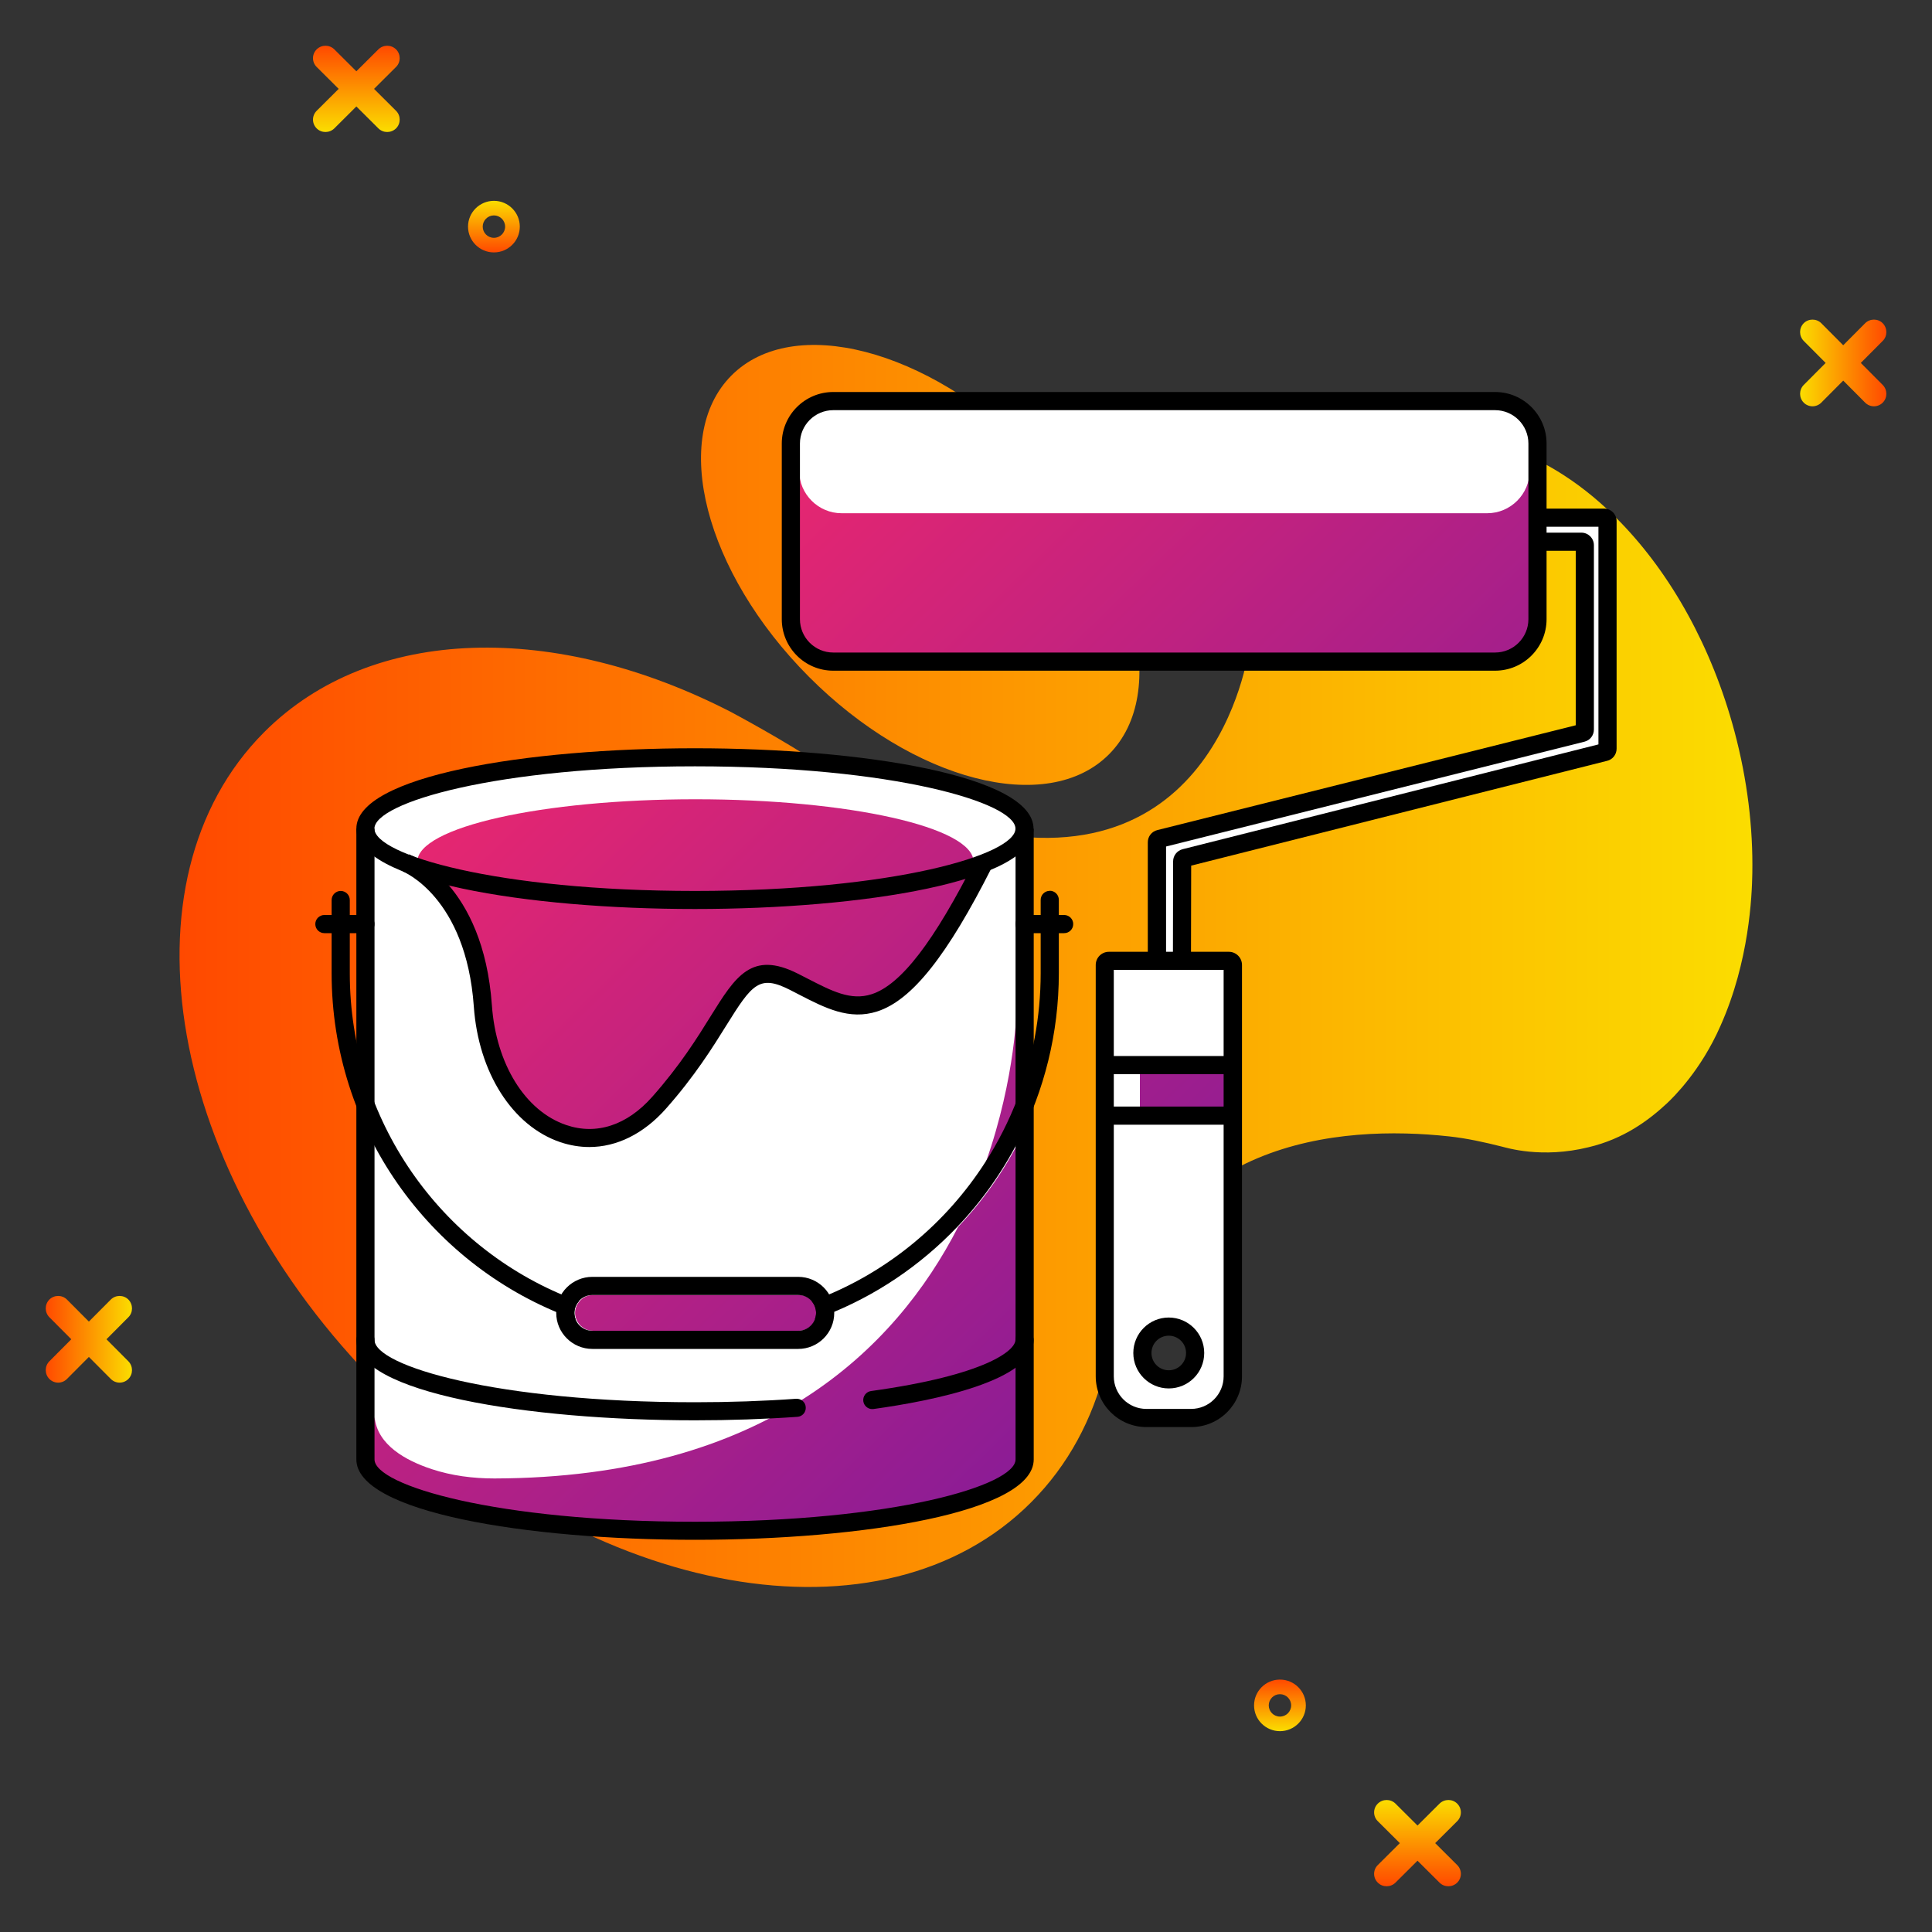
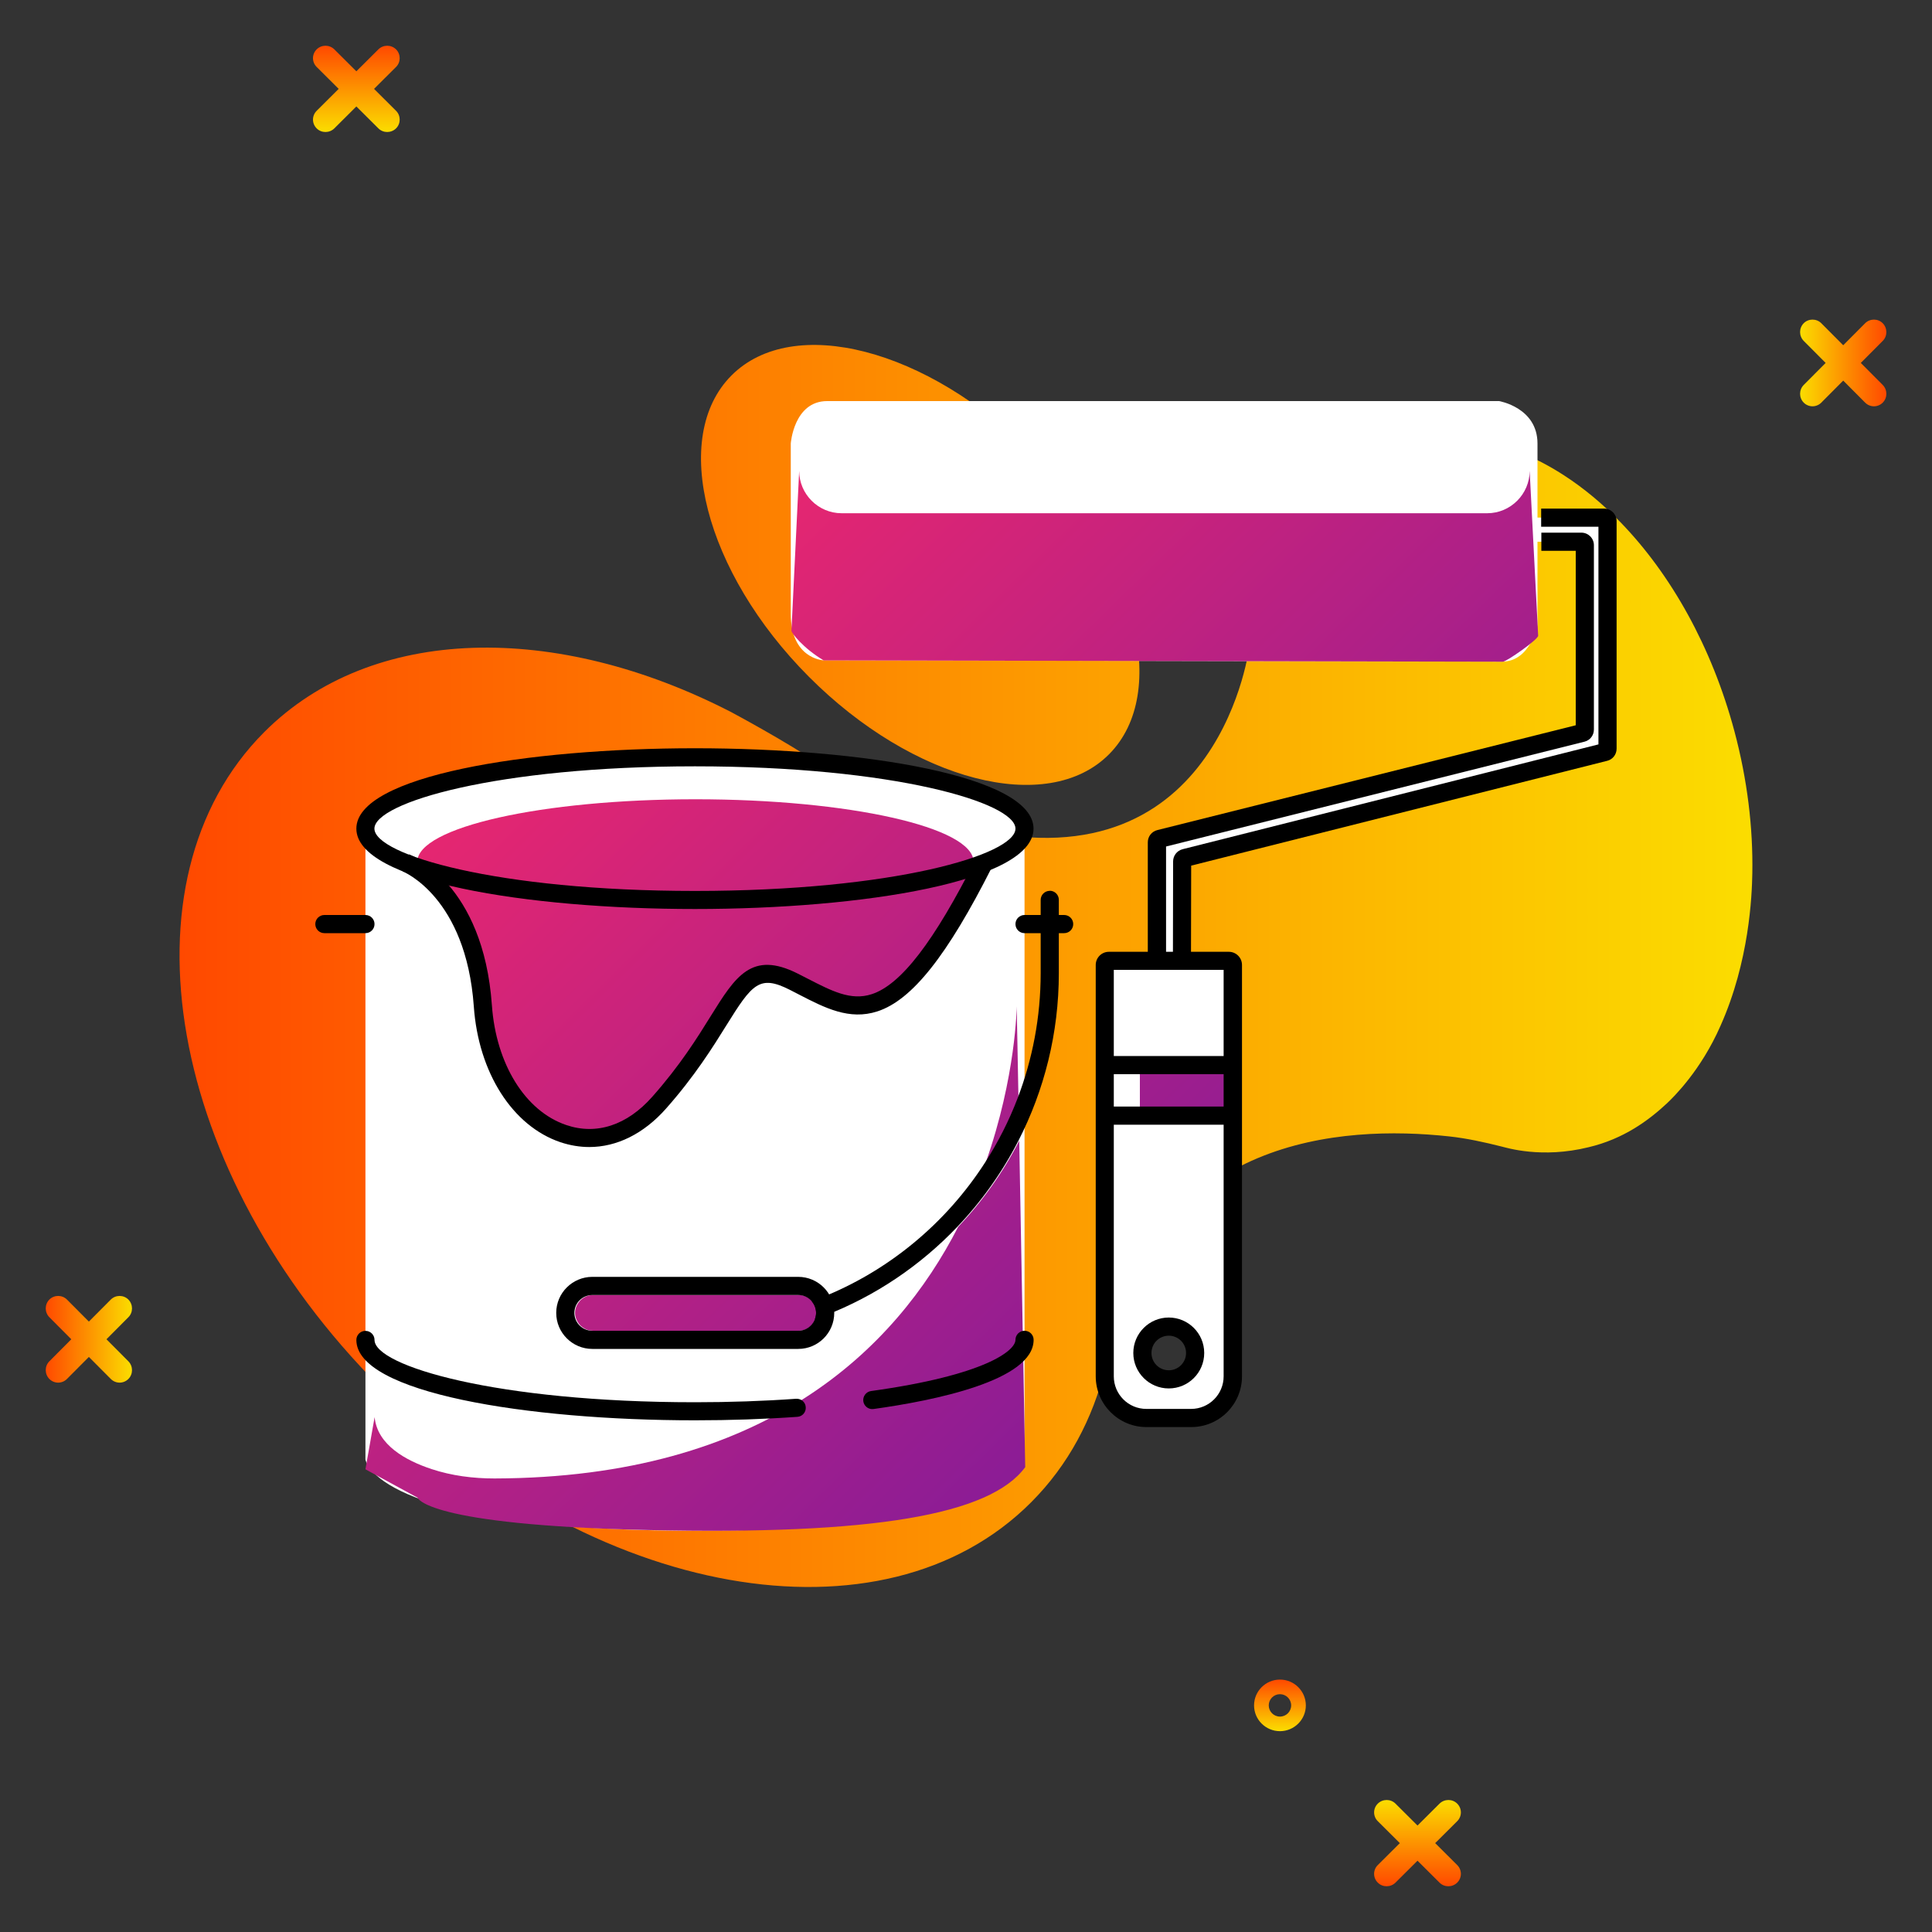
<svg xmlns="http://www.w3.org/2000/svg" xmlns:xlink="http://www.w3.org/1999/xlink" id="painting" viewBox="0 0 200 200">
  <rect x="0" y="0" width="200" height="200" fill="#333333" stroke="none" />
  <defs>
    <style>
      .cls-1 {
        fill: url(#linear-gradient-2);
      }

      .cls-2 {
        fill: #fff;
      }

      .cls-3 {
        fill: url(#linear-gradient-6);
      }

      .cls-4 {
        fill: url(#linear-gradient-5);
      }

      .cls-5 {
        fill: url(#linear-gradient-7);
      }

      .cls-6 {
        fill: url(#linear-gradient-3);
      }

      .cls-7 {
        fill: url(#_Áåçûìÿííûé_ãðàäèåíò_3);
      }

      .cls-8 {
        fill: url(#linear-gradient);
      }

      .cls-9 {
        fill: url(#linear-gradient-4);
      }

      .cls-10 {
        fill: url(#linear-gradient-8);
      }
    </style>
    <linearGradient id="linear-gradient" x1="18.59" y1="99.99" x2="181.41" y2="99.99" gradientUnits="userSpaceOnUse">
      <stop offset="0" stop-color="#ff4900" />
      <stop offset="1" stop-color="#fbdd00" />
    </linearGradient>
    <linearGradient id="linear-gradient-2" x1="186.33" y1="37.57" x2="195.28" y2="37.57" gradientUnits="userSpaceOnUse">
      <stop offset="0" stop-color="#fbdd00" />
      <stop offset="1" stop-color="#ff4900" />
    </linearGradient>
    <linearGradient id="linear-gradient-3" x1="4.72" y1="138.64" x2="13.67" y2="138.64" xlink:href="#linear-gradient" />
    <linearGradient id="linear-gradient-4" x1="-2225.69" y1="392.51" x2="-2216.75" y2="392.51" gradientTransform="translate(-245.77 -2030.43) rotate(-90)" xlink:href="#linear-gradient" />
    <linearGradient id="linear-gradient-5" x1="-2209.63" y1="378.28" x2="-2204.3" y2="378.28" gradientTransform="translate(-245.77 -2030.43) rotate(-90)" gradientUnits="userSpaceOnUse">
      <stop offset="0" stop-color="#fbdd00" />
      <stop offset="1" stop-color="#ff4900" />
    </linearGradient>
    <linearGradient id="linear-gradient-6" x1="-845.44" y1="-1326.67" x2="-836.5" y2="-1326.67" gradientTransform="translate(-1289.78 850.17) rotate(90)" xlink:href="#linear-gradient" />
    <linearGradient id="linear-gradient-7" x1="-829.38" y1="-1340.91" x2="-824.05" y2="-1340.91" gradientTransform="translate(-1289.78 850.17) rotate(90)" gradientUnits="userSpaceOnUse">
      <stop offset="0" stop-color="#fbdd00" />
      <stop offset="1" stop-color="#ff4900" />
    </linearGradient>
    <linearGradient id="linear-gradient-8" x1="46.97" y1="48.27" x2="159.39" y2="162.96" gradientUnits="userSpaceOnUse">
      <stop offset="0" stop-color="#ff2966" />
      <stop offset="1" stop-color="#5e17a8" />
    </linearGradient>
    <linearGradient id="_Áåçûìÿííûé_ãðàäèåíò_3" data-name="Áåçûìÿííûé ãðàäèåíò 3" x1="37.76" y1="89.14" x2="159.16" y2="89.14" gradientUnits="userSpaceOnUse">
      <stop offset="0" stop-color="#ff7d3a" />
      <stop offset="1" stop-color="#ff9100" />
    </linearGradient>
  </defs>
  <g id="Group">
    <g id="Group-2" data-name="Group">
      <path id="Group-3" data-name="Group" class="cls-8" d="m39.28,143.51c-21.93-22.01-27.28-52.32-11.95-67.7,11.19-11.23,30.31-11.39,48.35-2.1,0,0,5.93,3.16,9.35,5.54,1.69,1.01,3.39,1.93,5.1,2.76,31.72,14.7,38.07-9.12,39.04-14.12.05-.3,1.23-7.44,3.92-11.78.14-.26,3.89-8.04,12.21-10.18,5.51-1.48,11.31-.16,16.61,3.28,2.04,1.32,4.01,2.96,5.86,4.87,5.18,5.35,9.43,12.84,11.78,21.63,1.34,5.02,1.93,9.99,1.85,14.68-.04,2.34-.31,9.11-3.29,15.79-2.04,4.66-4.9,7.42-5.54,8.03-1.89,1.76-4.48,3.69-8.12,4.55-4.87,1.2-8.49.05-9-.07-1.79-.45-3.59-.85-5.43-1.05-11.15-1.21-30.1.09-35.09,21.46-.14.83-.31,1.66-.5,2.46,0,0,0,0,0,0h0c-1.31,5.34-3.85,10.11-7.68,13.95-15.33,15.38-45.53,10.02-67.46-11.99Zm75.52-65.42c6.37-6.39,2.78-20.35-8.01-31.18s-24.7-14.43-31.07-8.04-2.78,20.35,8.01,31.18,24.7,14.43,31.07,8.04Z" />
      <path id="Contour" class="cls-1" d="m192.63,37.57l2.27-2.28c.5-.5.5-1.32,0-1.83-.5-.5-1.32-.5-1.82,0l-2.27,2.28-2.27-2.28c-.5-.5-1.32-.5-1.82,0-.5.51-.5,1.32,0,1.83l2.27,2.28-2.27,2.28c-.5.51-.5,1.32,0,1.83.25.25.58.38.91.38s.66-.13.91-.38l2.27-2.28,2.27,2.28c.25.25.58.38.91.38s.66-.13.91-.38c.5-.5.5-1.32,0-1.83l-2.27-2.28Z" />
      <path id="Contour-2" data-name="Contour" class="cls-6" d="m11.02,138.64l2.27-2.28c.5-.5.5-1.32,0-1.83-.5-.5-1.32-.5-1.82,0l-2.27,2.28-2.27-2.28c-.5-.5-1.32-.5-1.82,0-.5.51-.5,1.32,0,1.83l2.27,2.28-2.27,2.28c-.5.5-.5,1.32,0,1.83.25.25.58.38.91.38s.66-.13.91-.38l2.27-2.28,2.27,2.28c.25.25.58.38.91.38s.66-.13.91-.38c.5-.5.5-1.32,0-1.83l-2.27-2.28Z" />
      <path id="Contour-3" data-name="Contour" class="cls-9" d="m146.74,188.98l-2.28-2.27c-.5-.5-1.32-.5-1.83,0-.51.5-.51,1.32,0,1.82l2.28,2.27-2.28,2.27c-.51.5-.51,1.32,0,1.82.5.5,1.32.5,1.83,0l2.28-2.27,2.28,2.27c.5.5,1.32.5,1.83,0,.25-.25.38-.58.38-.91s-.13-.66-.38-.91l-2.28-2.27,2.28-2.27c.25-.25.38-.58.38-.91s-.13-.66-.38-.91c-.5-.5-1.32-.5-1.83,0l-2.28,2.27Z" />
      <path id="Contour-4" data-name="Contour" class="cls-4" d="m135.18,176.54c0,1.47-1.2,2.67-2.68,2.67s-2.68-1.2-2.68-2.67,1.2-2.67,2.68-2.67,2.68,1.2,2.68,2.67Zm-3.84,0c0,.64.52,1.16,1.16,1.16s1.16-.52,1.16-1.16-.52-1.16-1.16-1.16-1.16.52-1.16,1.16Z" />
      <path id="Contour-5" data-name="Contour" class="cls-3" d="m36.89,11.02l2.28,2.27c.5.5,1.32.5,1.83,0,.5-.5.5-1.32,0-1.82l-2.28-2.27,2.28-2.27c.5-.5.5-1.32,0-1.82-.51-.5-1.32-.5-1.83,0l-2.28,2.27-2.28-2.27c-.51-.5-1.32-.5-1.83,0-.25.25-.38.58-.38.91s.13.66.38.91l2.28,2.27-2.28,2.27c-.25.25-.38.58-.38.91s.13.66.38.91c.5.5,1.32.5,1.83,0l2.28-2.27Z" />
-       <path id="Contour-6" data-name="Contour" class="cls-5" d="m48.45,23.46c0-1.47,1.2-2.67,2.68-2.67s2.68,1.2,2.68,2.67-1.2,2.67-2.68,2.67-2.68-1.2-2.68-2.67Zm3.84,0c0-.64-.52-1.16-1.16-1.16s-1.16.52-1.16,1.16.52,1.16,1.16,1.16,1.16-.52,1.16-1.16Z" />
    </g>
    <path id="Contour-7" data-name="Contour" class="cls-2" d="m166.42,77.5v-23.92h-7.26v-7.67c0-3.72-3.97-4.39-3.97-4.39h-69.56c-3.46,0-3.77,4.39-3.77,4.39v17.65c0,4.61,3.33,4.79,3.33,4.79,0,0,67.38.14,70.31.14s3.66-3.78,3.66-3.78v-8.63h4.54l.36,19.44-44.02,11.31-.27,12.62h-5.4s-.14,40.15,0,43.01c.14,2.86,2.58,4.31,2.58,4.31h7.19c3.21,0,3.4-3.51,3.4-3.51l.08-43.4-5.26-.42.3-10.65,43.76-11.31Zm-42.7,62.91c0,1.46-1.18,2.65-2.65,2.65s-2.65-1.18-2.65-2.65,1.18-2.65,2.65-2.65,2.65,1.18,2.65,2.65Z" />
    <path id="Contour-8" data-name="Contour" class="cls-2" d="m37.83,85.77s.89-6.9,34.11-7.39c0,0,32.48-.17,34.12,7.39v66.11s-3.52,6.8-35.47,6.58-32.76-7.38-32.76-7.38v-65.3Z" />
    <path class="cls-10" d="m105.42,113.67c-.9,2.36-2.04,4.59-3.38,6.68,3.15-8.92,3.21-16.18,3.21-16.18l.18,9.5Zm52.93-64.93c0,2.41-1.98,4.39-4.39,4.39h-66.84c-2.41,0-4.39-1.98-4.39-4.39l-.8,16.57c0,.19,1.18,1.77,3.33,3.05l70.31.14c.39,0,3.66-2.3,3.66-2.69l-.88-17.06Zm-40.35,66.75h9.69v-5.23h-9.69v5.23Zm-66.81,37.56c-2.21,0-4.42-.28-6.51-.97-2.66-.88-5.62-2.49-5.9-5.38l-.95,5.4,5.4,2.94s.72,2.84,23.92,3.35c23.2.51,35.33-1.55,38.98-6.51l-.62-33.79c-1.68,3.28-3.81,6.27-6.32,8.91-6.51,12.7-20,25.97-47.99,26.05Zm-5.58-61.02s3.95,4.53,3.95,8.42c0,3.9,1.78,15.98,8.37,16.72,6.59.74,9.38.79,16.07-11.73,0,0,3.09-5.58,5.85-4.61,2.76.97,7.4,3.92,9.62,3.21,2.22-.71,5.33-2.16,8.31-7.31s3.67-6.46,3.67-6.46l-5.54-.09,4.87-.97c0-3.57-12.89-6.47-28.79-6.47s-28.79,2.9-28.79,6.47l.62.14-2.25-.04,4.02,2.71Zm38.48,42.67c-.34-.39-.83-.64-1.39-.64h-21.31c-.56,0-1.05.25-1.39.64-.29.33-.47.75-.47,1.21,0,.23.05.46.13.66.27.69.94,1.19,1.73,1.19h21.31c.79,0,1.45-.49,1.72-1.19.08-.21.13-.43.13-.66,0-.47-.18-.89-.46-1.21Z" />
    <polygon class="cls-7" points="41.03 89.31 41.52 89.32 40.99 88.96 41.03 89.31" />
    <g id="Group-4" data-name="Group">
-       <path id="Contour-9" data-name="Contour" d="m154.77,69.43h-68.51c-2.94,0-5.33-2.39-5.33-5.33v-18.19c0-2.94,2.39-5.33,5.33-5.33h68.51c2.94,0,5.33,2.39,5.33,5.33v18.19c0,2.94-2.39,5.33-5.33,5.33Zm-68.51-26.97c-1.9,0-3.45,1.55-3.45,3.45v18.19c0,1.9,1.55,3.45,3.45,3.45h68.51c1.9,0,3.45-1.55,3.45-3.45v-18.19c0-1.9-1.55-3.45-3.45-3.45h-68.51Z" />
      <rect id="Contour-10" data-name="Contour" x="114.37" y="109.32" width="13.26" height="1.88" />
      <rect id="Contour-11" data-name="Contour" x="114.37" y="114.55" width="13.26" height="1.88" />
      <path id="Contour-12" data-name="Contour" d="m123.31,147.73h-4.63c-2.9,0-5.25-2.36-5.25-5.25v-42.59c0-.75.61-1.36,1.36-1.36h12.42c.75,0,1.36.61,1.36,1.36v42.59c0,2.9-2.36,5.25-5.25,5.25Zm-8.01-47.33v42.08c0,1.86,1.51,3.37,3.37,3.37h4.63c1.86,0,3.37-1.51,3.37-3.37v-42.08h-11.38Z" />
      <path id="Contour-13" data-name="Contour" d="m123.3,99.47h-1.88s.02-10.3.02-10.3c0-.59.4-1.11.98-1.26l43.05-10.85v-22.53h-5.93v-1.88h6.51c.72,0,1.3.58,1.3,1.3v23.55c0,.6-.4,1.12-.98,1.26l-43.06,10.85-.02,9.85Zm.02-10.3h0s0,0,0,0Z" />
      <path id="Contour-14" data-name="Contour" d="m120.7,99.46h-1.88v-12.27c0-.6.41-1.12.99-1.26l43.31-10.85v-18.06h-3.56v-1.88h4.14c.72,0,1.3.58,1.3,1.3v19.08c0,.6-.4,1.12-.98,1.26l-43.31,10.85v11.82Z" />
      <path id="Contour-15" data-name="Contour" d="m120.99,143.73c-2.02,0-3.67-1.64-3.67-3.67s1.65-3.67,3.67-3.67,3.67,1.64,3.67,3.67-1.64,3.67-3.67,3.67Zm0-5.46c-.99,0-1.79.8-1.79,1.79s.8,1.79,1.79,1.79,1.79-.8,1.79-1.79-.8-1.79-1.79-1.79Z" />
    </g>
    <g id="Group-5" data-name="Group">
      <path id="Contour-16" data-name="Contour" d="m71.94,94.1c-17.42,0-35.05-2.86-35.05-8.32s17.63-8.32,35.05-8.32,35.05,2.86,35.05,8.32-17.63,8.32-35.05,8.32Zm0-14.77c-20.55,0-33.18,3.76-33.18,6.45s12.62,6.45,33.18,6.45,33.18-3.76,33.18-6.45-12.62-6.45-33.18-6.45Z" />
      <path id="Contour-17" data-name="Contour" d="m71.94,147.03c-17.42,0-35.05-2.86-35.05-8.32,0-.52.42-.94.94-.94s.94.42.94.94c0,2.69,12.62,6.45,33.18,6.45,3.57,0,7.09-.12,10.46-.36.53-.03.97.35,1,.87.04.52-.35.97-.87,1-3.41.24-6.97.36-10.59.36Z" />
      <path id="Contour-18" data-name="Contour" d="m90.3,145.87c-.46,0-.86-.34-.93-.81-.07-.51.29-.99.8-1.06,11.82-1.64,14.95-4.18,14.95-5.3,0-.52.42-.94.94-.94s.94.42.94.94c0,4.23-10.38,6.3-16.57,7.16-.04,0-.09,0-.13,0Z" />
-       <path id="Contour-19" data-name="Contour" d="m71.94,159.4c-17.42,0-35.05-2.86-35.05-8.32v-65.3h1.88v65.3c0,2.69,12.62,6.45,33.18,6.45s33.18-3.76,33.18-6.45v-65.3h1.88v65.3c0,5.46-17.63,8.32-35.05,8.32Z" />
      <path id="Contour-20" data-name="Contour" d="m61,118.74c-.99,0-2-.17-2.99-.5-4.96-1.68-8.48-7.2-8.96-14.04-.81-11.38-7.32-13.97-7.38-14l.66-1.76c.31.12,7.7,3.05,8.59,15.62.43,6.09,3.45,10.96,7.69,12.4,3.13,1.07,6.3.03,8.91-2.92,2.88-3.25,4.65-6.09,6.07-8.38,2.54-4.08,4.22-6.78,9-4.37.34.17.67.34,1,.51,2.51,1.29,4.49,2.32,6.64,1.62,3.04-.98,6.46-5.44,10.79-14.02l1.68.84c-4.63,9.18-8.29,13.8-11.88,14.96-2.9.94-5.42-.36-8.08-1.73-.32-.17-.65-.34-.99-.51-3.13-1.58-3.88-.62-6.56,3.69-1.38,2.22-3.28,5.27-6.26,8.63-2.3,2.59-5.08,3.96-7.93,3.96Z" />
    </g>
    <path id="Contour-21" data-name="Contour" d="m110.16,96.6h-4.1c-.52,0-.94-.42-.94-.94s.42-.94.94-.94h4.1c.52,0,.94.42.94.94s-.42.94-.94.94Z" />
    <path id="Contour-22" data-name="Contour" d="m37.83,96.6h-4.25c-.52,0-.94-.42-.94-.94s.42-.94.94-.94h4.25c.52,0,.94.42.94.94s-.42.94-.94.94Z" />
    <path d="m82.63,132.18c2.06,0,3.73,1.67,3.73,3.73s-1.67,3.73-3.73,3.73h-21.31c-2.06,0-3.74-1.67-3.74-3.73s1.68-3.73,3.74-3.73h21.31Zm1.85,3.73c0-1.02-.83-1.85-1.85-1.85h-21.31c-1.03,0-1.86.83-1.86,1.85s.83,1.85,1.86,1.85h21.31c1.02,0,1.85-.83,1.85-1.85Z" />
-     <path d="m59.93,134.7c-.31-.11-.62-.22-.93-.34-13.32-5.25-22.79-18.33-22.79-33.61v-7.58c0-.52-.42-.94-.94-.94s-.94.42-.94.94v7.58c0,16.16,10.07,29.99,24.22,35.46.34.13.69.25,1.04.37-.08-.21-.13-.43-.13-.66,0-.47.18-.89.47-1.21Z" />
    <path d="m108.67,92.22c-.52,0-.94.42-.94.94v7.58c0,4.56-.85,8.91-2.38,12.93-.9,2.36-2.04,4.59-3.38,6.68-4.06,6.3-10,11.24-17.02,14.01-.31.12-.62.23-.93.34.28.33.46.75.46,1.21,0,.23-.05.46-.13.66.35-.12.7-.24,1.04-.38,5.23-2.02,9.9-5.19,13.72-9.2,2.51-2.64,4.64-5.63,6.32-8.91,2.66-5.2,4.18-11.1,4.18-17.35v-7.58c0-.52-.42-.94-.94-.94Z" />
  </g>
</svg>